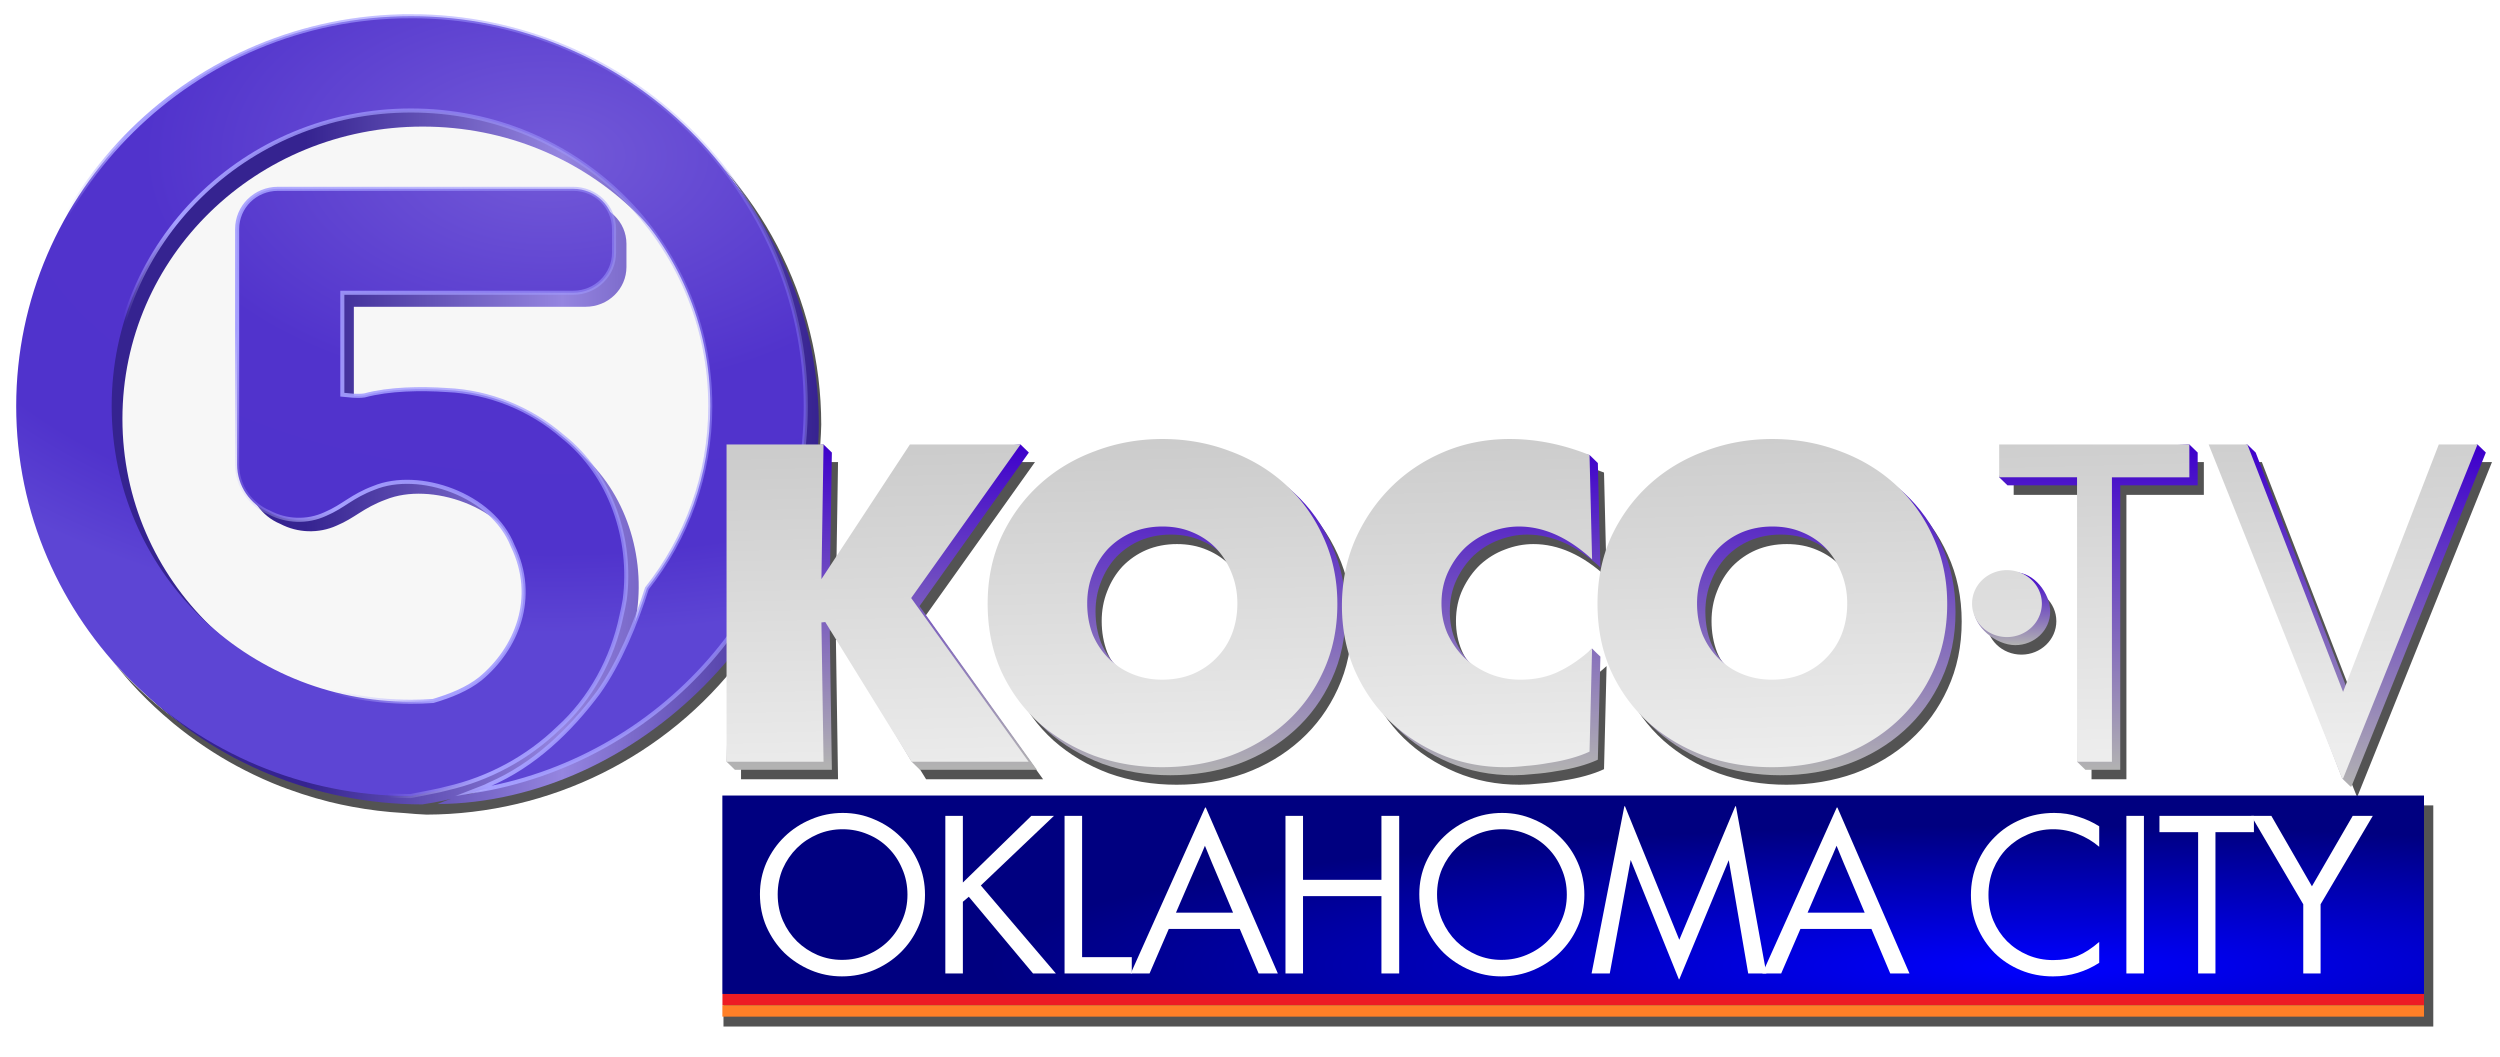
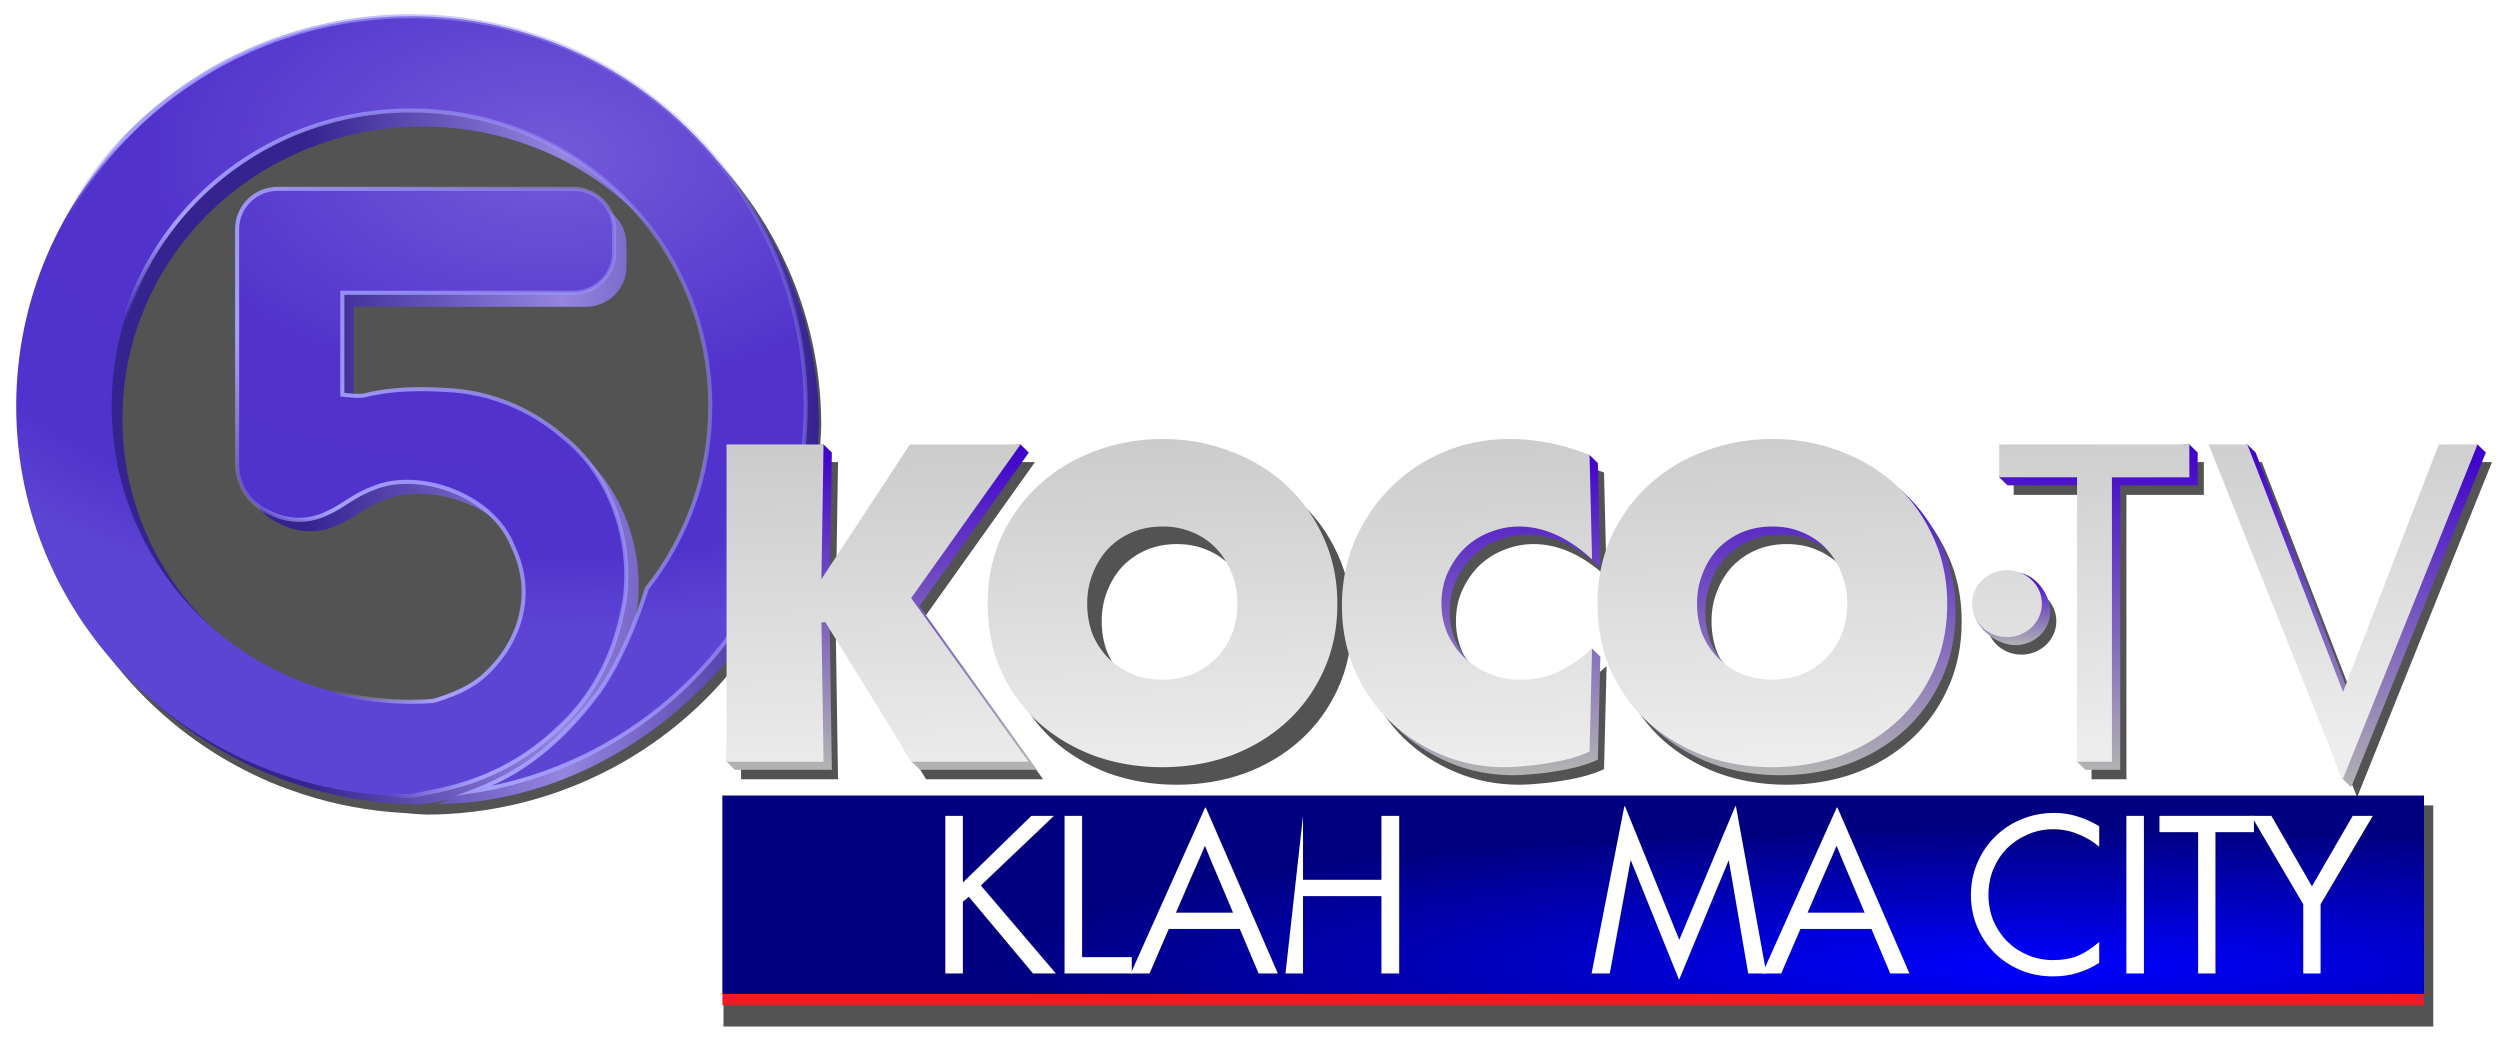
<svg xmlns="http://www.w3.org/2000/svg" xmlns:ns1="http://www.inkscape.org/namespaces/inkscape" xmlns:ns2="http://sodipodi.sourceforge.net/DTD/sodipodi-0.dtd" xmlns:xlink="http://www.w3.org/1999/xlink" viewBox="0 0 1059.214 447.751" version="1.1" id="svg9221" ns1:version="1.3.2 (091e20e, 2023-11-25, custom)" ns2:docname="KOCO-TV (1994).svg" width="1059.214" height="447.751">
  <ns2:namedview id="namedview9223" pagecolor="#505050" bordercolor="#eeeeee" borderopacity="1" ns1:pageshadow="0" ns1:pageopacity="0" ns1:pagecheckerboard="0" ns1:document-units="mm" showgrid="false" ns1:zoom="1.4142136" ns1:cx="642.76006" ns1:cy="292.38865" ns1:window-width="1920" ns1:window-height="991" ns1:window-x="-9" ns1:window-y="-9" ns1:window-maximized="1" ns1:current-layer="svg9221" ns1:showpageshadow="2" ns1:deskcolor="#d1d1d1" />
  <defs id="defs9218">
    <linearGradient id="linearGradient42" ns1:collect="always">
      <stop style="stop-color:#0000ff;stop-opacity:1;" offset="0" id="stop47" />
      <stop style="stop-color:#000080;stop-opacity:1;" offset="1" id="stop46" />
    </linearGradient>
    <linearGradient id="linearGradient45" ns1:collect="always">
      <stop style="stop-color:#3e00cc;stop-opacity:1;" offset="0" id="stop44" />
      <stop style="stop-color:#b2b2b2;stop-opacity:1;" offset="1" id="stop45" />
    </linearGradient>
    <linearGradient id="linearGradient43" ns1:collect="always">
      <stop style="stop-color:#3e00cc;stop-opacity:1;" offset="0" id="stop42" />
      <stop style="stop-color:#b2b2b2;stop-opacity:1;" offset="1" id="stop43" />
    </linearGradient>
    <linearGradient id="linearGradient41" ns1:collect="always">
      <stop style="stop-color:#3e00cc;stop-opacity:1;" offset="0" id="stop40" />
      <stop style="stop-color:#b2b2b2;stop-opacity:1;" offset="1" id="stop41" />
    </linearGradient>
    <linearGradient id="linearGradient39" ns1:collect="always">
      <stop style="stop-color:#3e00cc;stop-opacity:1;" offset="0" id="stop38" />
      <stop style="stop-color:#b2b2b2;stop-opacity:1;" offset="1" id="stop39" />
    </linearGradient>
    <linearGradient id="linearGradient37" ns1:collect="always">
      <stop style="stop-color:#3e00cc;stop-opacity:1;" offset="0" id="stop36" />
      <stop style="stop-color:#b2b2b2;stop-opacity:1;" offset="1" id="stop37" />
    </linearGradient>
    <linearGradient id="linearGradient35" ns1:collect="always">
      <stop style="stop-color:#3e00cc;stop-opacity:1;" offset="0" id="stop34" />
      <stop style="stop-color:#b2b2b2;stop-opacity:1;" offset="1" id="stop35" />
    </linearGradient>
    <linearGradient id="linearGradient17" ns1:collect="always">
      <stop style="stop-color:#3e00cc;stop-opacity:1;" offset="0" id="stop19" />
      <stop style="stop-color:#b2b2b2;stop-opacity:1;" offset="1" id="stop18" />
    </linearGradient>
    <linearGradient id="linearGradient15" ns1:collect="always">
      <stop style="stop-color:#c2beff;stop-opacity:0;" offset="0.24" id="stop16" />
      <stop style="stop-color:#a6a0ff;stop-opacity:1;" offset="0.299" id="stop17" />
      <stop style="stop-color:#9891ff;stop-opacity:0;" offset="0.756" id="stop32" />
      <stop style="stop-color:#918aff;stop-opacity:1;" offset="0.827" id="stop33" />
      <stop style="stop-color:#8b83ff;stop-opacity:0;" offset="0.895" id="stop15" />
    </linearGradient>
    <linearGradient id="linearGradient13" ns1:collect="always">
      <stop style="stop-color:#735ad8;stop-opacity:1;" offset="0" id="stop12" />
      <stop style="stop-color:#5133cc;stop-opacity:1;" offset="0.448" id="stop1" />
      <stop style="stop-color:#5033cc;stop-opacity:1;" offset="0.748" id="stop2" />
      <stop style="stop-color:#5d45d4;stop-opacity:1;" offset="0.898" id="stop13" />
    </linearGradient>
    <linearGradient id="linearGradient11" ns1:collect="always">
      <stop style="stop-color:#352390;stop-opacity:1;" offset="0.352" id="stop11" />
      <stop style="stop-color:#9585e0;stop-opacity:1;" offset="0.676" id="stop31" />
      <stop style="stop-color:#362290;stop-opacity:1;" offset="1" id="stop10" />
    </linearGradient>
    <linearGradient ns1:collect="always" xlink:href="#linearGradient5" id="linearGradient6" x1="210.696" y1="52.483" x2="212.044" y2="104.687" gradientUnits="userSpaceOnUse" gradientTransform="matrix(2.744,0,0,2.713,26.815,42.821)" />
    <linearGradient id="linearGradient5" ns1:collect="always">
      <stop style="stop-color:#cccccc;stop-opacity:1;" offset="0" id="stop5" />
      <stop style="stop-color:#ededed;stop-opacity:1;" offset="1" id="stop6" />
    </linearGradient>
    <linearGradient ns1:collect="always" xlink:href="#linearGradient11" id="linearGradient10" gradientUnits="userSpaceOnUse" x1="0" y1="54.703" x2="109.406" y2="54.703" gradientTransform="matrix(3.068,0,0,2.986,11.291,14.131)" />
    <linearGradient ns1:collect="always" xlink:href="#linearGradient15" id="linearGradient16" x1="-13.569" y1="100.688" x2="179.467" y2="-5.08" gradientUnits="userSpaceOnUse" gradientTransform="matrix(3.058,0,0,3.02,6.861,6.861)" />
    <linearGradient ns1:collect="always" xlink:href="#linearGradient41" id="linearGradient19" x1="125.049" y1="54.201" x2="124.59" y2="104.451" gradientUnits="userSpaceOnUse" gradientTransform="matrix(2.744,0,0,2.713,26.152,41.151)" />
    <linearGradient ns1:collect="always" xlink:href="#linearGradient39" id="linearGradient21" x1="167.641" y1="54.638" x2="167.767" y2="105.763" gradientUnits="userSpaceOnUse" gradientTransform="matrix(2.744,0,0,2.713,26.152,41.151)" />
    <linearGradient ns1:collect="always" xlink:href="#linearGradient37" id="linearGradient23" x1="216.597" y1="54.826" x2="217.163" y2="105.576" gradientUnits="userSpaceOnUse" gradientTransform="matrix(2.744,0,0,2.713,26.152,41.151)" />
    <linearGradient ns1:collect="always" xlink:href="#linearGradient35" id="linearGradient25" x1="261.749" y1="54.451" x2="261.937" y2="105.638" gradientUnits="userSpaceOnUse" gradientTransform="matrix(2.744,0,0,2.713,26.152,41.151)" />
    <linearGradient ns1:collect="always" xlink:href="#linearGradient43" id="linearGradient27" x1="300.48" y1="74.287" x2="300.399" y2="85.522" gradientUnits="userSpaceOnUse" gradientTransform="matrix(2.744,0,0,2.713,26.152,41.151)" />
    <linearGradient ns1:collect="always" xlink:href="#linearGradient17" id="linearGradient29" x1="315.143" y1="54.377" x2="314.275" y2="105.024" gradientUnits="userSpaceOnUse" gradientTransform="matrix(2.744,0,0,2.713,26.152,41.151)" />
    <linearGradient ns1:collect="always" xlink:href="#linearGradient45" id="linearGradient31" x1="351.184" y1="54.641" x2="349.828" y2="107.766" gradientUnits="userSpaceOnUse" gradientTransform="matrix(2.744,0,0,2.713,26.152,41.151)" />
    <radialGradient ns1:collect="always" xlink:href="#linearGradient13" id="radialGradient1" cx="199.452" cy="86.391" fx="199.452" fy="86.391" r="168.125" gradientTransform="matrix(2.273,0.014,-0.008,1.339,-220.532,-52.376)" gradientUnits="userSpaceOnUse" />
    <filter ns1:collect="always" style="color-interpolation-filters:sRGB" id="filter36" x="-0.008" y="-0.021" width="1.017" height="1.042">
      <feGaussianBlur ns1:collect="always" stdDeviation="3.667" id="feGaussianBlur36" />
    </filter>
    <radialGradient ns1:collect="always" xlink:href="#linearGradient42" id="radialGradient47" cx="865.23" cy="639.87" fx="865.23" fy="639.87" r="360.482" gradientTransform="matrix(1.237,0.002,-2.7235044e-4,0.166,-205.126,301.74)" gradientUnits="userSpaceOnUse" />
  </defs>
  <path id="rect25540-8" style="mix-blend-mode:normal;fill:#1a1a1a;fill-opacity:0.75;stroke:none;stroke-width:82.086;filter:url(#filter36)" d="m 180.264,14.3 c -92.137,0 -167.264,74.204 -167.264,165.213 0,33.021 9.927,63.804 26.932,89.658 l 0.1,0.152 c 4.007,6.078 8.406,11.878 13.164,17.371 0.775,0.903 1.559,1.797 2.354,2.684 4.234,4.682 8.731,9.125 13.471,13.307 1.485,1.318 2.994,2.609 4.525,3.873 4.396,3.61 8.979,7 13.736,10.158 2.048,1.364 4.126,2.684 6.232,3.957 4.507,2.715 9.156,5.219 13.928,7.512 2.629,1.263 5.29,2.458 7.982,3.584 4.085,1.706 8.267,3.221 12.508,4.607 3.864,1.268 7.773,2.396 11.721,3.383 3.162,0.784 6.366,1.46 9.596,2.062 7.14,1.339 14.36,2.217 21.615,2.629 0.254,0.014 0.505,0.04 0.76,0.053 3.015,0.295 6.038,0.508 9.064,0.641 52.462,-0.166 101.806,-24.634 133.281,-66.09 v 51.111 h 41.096 l -0.9,-59.002 1.625,-0.182 36.59,59.184 h 49.564 l -49.746,-69.342 46.322,-65.064 h -46.863 l -37.492,57.045 0.9,-57.045 h -8.26 c 0.639,-5.254 1.021,-10.536 1.146,-15.826 C 347.933,126.561 321.812,76.485 277.823,45.491 250.328,25.896 216.635,14.3 180.264,14.3 Z m 318.414,179.143 c -10.094,0 -19.646,1.72 -28.658,5.166 -9.012,3.327 -16.888,8.082 -23.617,14.262 -6.729,6.18 -12.074,13.549 -16.039,22.105 -3.845,8.556 -5.771,17.942 -5.771,28.162 0,10.577 1.926,20.149 5.771,28.705 3.965,8.556 9.31,15.863 16.039,21.924 6.729,5.942 14.541,10.579 23.434,13.906 9.012,3.209 18.566,4.812 28.66,4.812 10.214,0 19.829,-1.604 28.842,-4.812 9.012,-3.328 16.882,-8.025 23.611,-14.086 6.729,-6.061 12.016,-13.307 15.861,-21.744 3.965,-8.556 5.949,-18.066 5.949,-28.523 0,-10.339 -1.984,-19.787 -5.949,-28.344 -3.845,-8.556 -9.132,-15.926 -15.861,-22.105 -6.729,-6.18 -14.599,-10.934 -23.611,-14.262 -9.012,-3.446 -18.566,-5.166 -28.66,-5.166 z m 147.215,0 c -10.094,0 -19.467,1.843 -28.119,5.527 -8.652,3.684 -16.164,8.735 -22.533,15.152 -6.369,6.417 -11.414,13.903 -15.139,22.459 -3.605,8.556 -5.408,17.708 -5.408,27.453 0,9.626 1.74,18.599 5.225,26.918 3.605,8.319 8.533,15.565 14.781,21.744 6.249,6.061 13.581,10.876 21.992,14.441 8.412,3.565 17.483,5.348 27.217,5.348 2.523,0 5.406,-0.179 8.65,-0.535 3.244,-0.238 6.492,-0.656 9.736,-1.25 3.244,-0.475 6.369,-1.129 9.373,-1.961 3.004,-0.832 5.649,-1.782 7.932,-2.852 l 1.082,-43.676 c -4.686,4.278 -9.438,7.547 -14.244,9.805 -4.686,2.258 -10.092,3.393 -16.221,3.393 -4.566,0 -8.895,-0.832 -12.98,-2.496 -3.965,-1.664 -7.507,-3.927 -10.631,-6.779 -3.004,-2.971 -5.41,-6.412 -7.213,-10.334 -1.682,-3.922 -2.52,-8.146 -2.52,-12.662 0,-4.991 0.96,-9.504 2.883,-13.545 1.923,-4.041 4.386,-7.488 7.391,-10.34 3.124,-2.852 6.61,-4.992 10.455,-6.418 3.965,-1.545 7.989,-2.316 12.074,-2.316 10.575,0 20.912,4.637 31.006,13.906 l -1.082,-44.209 c -11.296,-4.516 -22.532,-6.773 -33.707,-6.773 z m 111.164,0 c -10.094,0 -19.648,1.72 -28.66,5.166 -9.012,3.327 -16.882,8.082 -23.611,14.262 -6.729,6.18 -12.077,13.549 -16.043,22.105 -3.845,8.556 -5.768,17.942 -5.768,28.162 0,10.577 1.922,20.149 5.768,28.705 3.965,8.556 9.314,15.863 16.043,21.924 6.729,5.942 14.537,10.579 23.43,13.906 9.012,3.209 18.566,4.812 28.66,4.812 10.214,0 19.829,-1.604 28.842,-4.812 9.012,-3.328 16.88,-8.025 23.609,-14.086 6.729,-6.061 12.018,-13.307 15.863,-21.744 3.965,-8.556 5.949,-18.066 5.949,-28.523 0,-10.339 -1.984,-19.787 -5.949,-28.344 -3.845,-8.556 -9.134,-15.926 -15.863,-22.105 -6.729,-6.18 -14.597,-10.934 -23.609,-14.262 -9.012,-3.446 -18.566,-5.166 -28.66,-5.166 z m 96.111,2.316 v 13.906 h 32.984 v 120.5 h 14.779 v -120.5 h 32.807 v -13.906 z m 88.744,0 56.594,141.539 h 0.359 l 56.959,-141.539 h -16.402 L 998.866,300.575 958.309,195.759 Z M 498.678,230.518 c 4.686,0 8.952,0.832 12.797,2.496 3.965,1.664 7.328,3.982 10.092,6.953 2.764,2.971 4.926,6.475 6.488,10.516 1.562,3.922 2.342,8.138 2.342,12.654 0,4.635 -0.78,8.977 -2.342,13.018 -1.562,3.922 -3.782,7.306 -6.666,10.158 -2.764,2.852 -6.13,5.11 -10.096,6.773 -3.845,1.545 -8.11,2.322 -12.797,2.322 -4.446,0 -8.592,-0.777 -12.438,-2.322 -3.845,-1.545 -7.208,-3.74 -10.092,-6.592 -2.884,-2.852 -5.171,-6.238 -6.854,-10.16 -1.562,-4.041 -2.342,-8.444 -2.342,-13.197 0,-4.516 0.78,-8.733 2.342,-12.654 1.562,-4.041 3.726,-7.545 6.49,-10.516 2.884,-2.971 6.25,-5.289 10.096,-6.953 3.965,-1.664 8.292,-2.496 12.979,-2.496 z m 258.379,0 c 4.686,0 8.952,0.832 12.797,2.496 3.965,1.664 7.332,3.982 10.096,6.953 2.764,2.971 4.928,6.475 6.49,10.516 1.562,3.922 2.342,8.138 2.342,12.654 0,4.635 -0.78,8.977 -2.342,13.018 -1.562,3.922 -3.788,7.306 -6.672,10.158 -2.764,2.852 -6.13,5.11 -10.096,6.773 -3.845,1.545 -8.11,2.322 -12.797,2.322 -4.446,0 -8.588,-0.777 -12.434,-2.322 -3.845,-1.545 -7.212,-3.74 -10.096,-6.592 -2.884,-2.852 -5.167,-6.238 -6.85,-10.16 -1.562,-4.041 -2.342,-8.444 -2.342,-13.197 0,-4.516 0.78,-8.733 2.342,-12.654 1.562,-4.041 3.726,-7.545 6.49,-10.516 2.884,-2.971 6.247,-5.289 10.092,-6.953 3.965,-1.664 8.292,-2.496 12.979,-2.496 z m 99.402,18.475 c -8.166,8.6e-4 -14.785,6.35 -14.785,14.182 -10e-4,7.832 6.619,14.183 14.785,14.184 8.167,-8.5e-4 14.786,-6.351 14.785,-14.184 -9e-5,-7.832 -6.619,-14.181 -14.785,-14.182 z M 306.474,341.245 v 84.059 h 0.055 v 4.82 4.81 l 724.42,-7.2e-4 v -4.81 -4.82 -84.059 z" ns2:nodetypes="cscccccccccccccccccccccccccccccccscscscscccscscscscsssscsccssccscccscccssccsccsscscscccscscscscscccccccccccccccccscscscccssscscccsscscscccssscscccsccccccccccccccc" />
  <path d="m 352.454,191.738 -0.901,57.043 37.492,-57.043 43.329,-3.424 3.535,3.424 -46.324,65.065 49.749,69.343 H 389.766 l -3.54,-3.43 -33.05,-55.751 -1.622,0.178 0.901,59.004 h -41.097 l -3.534,-3.422 3.534,-130.985 37.569,-3.425 z" style="font-weight:900;font-size:40px;line-height:1.25;font-family:'Futura Now Headline';-inkscape-font-specification:'Futura Now Headline Heavy';letter-spacing:-2.731px;word-spacing:0px;white-space:pre;fill:url(#linearGradient19);stroke:none;stroke-width:4.481" id="path25391" ns2:nodetypes="ccccccccccccccccc" />
-   <path d="m 421.982,259.12 q 0,-15.33 5.768,-28.165 5.948,-12.835 16.042,-22.104 10.094,-9.27 23.613,-14.261 13.519,-5.17 28.66,-5.17 15.141,0 28.66,5.17 13.519,4.991 23.613,14.261 10.094,9.269 15.862,22.104 5.948,12.835 5.948,28.343 0,15.687 -5.948,28.521 -5.768,12.656 -15.862,21.748 -10.094,9.091 -23.613,14.082 -13.519,4.813 -28.84,4.813 -15.141,0 -28.66,-4.813 -13.338,-4.991 -23.432,-13.904 -10.094,-9.091 -16.042,-21.926 -5.768,-12.835 -5.768,-28.7 z m 42.178,0 q 0,7.13 2.343,13.191 2.523,5.883 6.849,10.161 4.326,4.278 10.094,6.596 5.768,2.317 12.437,2.317 7.03,0 12.798,-2.317 5.948,-2.496 10.094,-6.774 4.326,-4.278 6.669,-10.161 2.343,-6.061 2.343,-13.013 0,-6.774 -2.343,-12.656 -2.343,-6.061 -6.489,-10.517 -4.146,-4.456 -10.094,-6.952 -5.768,-2.496 -12.798,-2.496 -7.03,0 -12.978,2.496 -5.768,2.496 -10.094,6.952 -4.146,4.456 -6.489,10.517 -2.343,5.883 -2.343,12.656 z" style="font-weight:900;font-size:40px;line-height:1.25;font-family:'Futura Now Headline';-inkscape-font-specification:'Futura Now Headline Heavy';letter-spacing:-2.731px;word-spacing:0px;white-space:pre;fill:url(#linearGradient21);stroke:none;stroke-width:4.481" id="path25393" />
  <path d="m 572.081,260.012 c 0,-9.745 1.802,-18.895 5.407,-27.452 3.725,-8.556 8.772,-16.043 15.141,-22.461 6.369,-6.417 13.879,-11.468 22.531,-15.152 8.652,-3.684 18.025,-5.526 28.119,-5.526 10.19,0 30.183,3.355 30.183,3.355 0,0 2.753,2.596 3.524,3.418 l 1.082,44.208 c -10.094,-9.269 -20.428,-13.904 -31.003,-13.904 -4.086,0 -8.111,0.772 -12.077,2.317 -3.845,1.426 -7.33,3.565 -10.454,6.417 -3.004,2.852 -5.468,6.298 -7.39,10.339 -1.923,4.041 -2.884,8.556 -2.884,13.548 0,4.516 0.841,8.735 2.523,12.656 1.802,3.922 4.206,7.368 7.21,10.339 3.124,2.852 6.669,5.11 10.635,6.774 4.086,1.664 8.412,2.496 12.978,2.496 6.128,0 11.536,-1.129 16.222,-3.387 3.747,-1.76 7.228,-10.096 10.71,-13.229 1.564,1.593 2.615,2.608 3.529,3.425 l -1.082,43.673 c -2.283,1.07 -4.927,2.02 -7.931,2.852 -3.004,0.832 -6.128,1.486 -9.373,1.961 -3.244,0.594 -6.489,1.01 -9.733,1.248 -3.244,0.357 -6.128,0.535 -8.652,0.535 -9.733,0 -18.806,-1.783 -27.218,-5.348 -8.412,-3.565 -15.742,-8.378 -21.99,-14.439 -6.249,-6.18 -11.175,-13.429 -14.78,-21.748 -3.485,-8.319 -5.227,-17.291 -5.227,-26.917 z" style="font-weight:900;font-size:40px;line-height:1.25;font-family:'Futura Now Headline';-inkscape-font-specification:'Futura Now Headline Heavy';letter-spacing:-2.731px;word-spacing:0px;white-space:pre;fill:url(#linearGradient23);stroke:none;stroke-width:4.481" id="path25395" ns2:nodetypes="scssscccsccsscccsccccsccssccs" />
  <path d="m 680.362,259.12 q 0,-15.33 5.768,-28.165 5.948,-12.835 16.042,-22.104 10.094,-9.27 23.613,-14.261 13.519,-5.17 28.66,-5.17 15.141,0 28.66,5.17 13.519,4.991 23.613,14.261 10.094,9.269 15.862,22.104 5.948,12.835 5.948,28.343 0,15.687 -5.948,28.521 -5.768,12.656 -15.862,21.748 -10.094,9.091 -23.613,14.082 -13.519,4.813 -28.84,4.813 -15.141,0 -28.66,-4.813 -13.338,-4.991 -23.432,-13.904 -10.094,-9.091 -16.042,-21.926 -5.768,-12.835 -5.768,-28.7 z m 42.178,0 q 0,7.13 2.343,13.191 2.523,5.883 6.849,10.161 4.326,4.278 10.094,6.596 5.768,2.317 12.437,2.317 7.03,0 12.798,-2.317 5.948,-2.496 10.094,-6.774 4.326,-4.278 6.669,-10.161 2.343,-6.061 2.343,-13.013 0,-6.774 -2.343,-12.656 -2.343,-6.061 -6.489,-10.517 -4.146,-4.456 -10.094,-6.952 -5.768,-2.496 -12.798,-2.496 -7.03,0 -12.978,2.496 -5.768,2.496 -10.094,6.952 -4.146,4.456 -6.489,10.517 -2.343,5.883 -2.343,12.656 z" style="font-weight:900;font-size:40px;line-height:1.25;font-family:'Futura Now Headline';-inkscape-font-specification:'Futura Now Headline Heavy';letter-spacing:-2.731px;word-spacing:0px;white-space:pre;fill:url(#linearGradient25);stroke:none;stroke-width:4.481" id="path25397" />
  <path d="m 850.554,191.738 77.045,-3.416 3.526,3.416 v 13.904 h -32.805 v 120.503 h -14.78 l -3.536,-3.435 3.536,-117.068 h -32.986 l -3.531,-3.423 z" style="font-weight:normal;font-size:40px;line-height:1.25;font-family:'Futura Now Headline';-inkscape-font-specification:'Futura Now Headline';letter-spacing:0.814px;word-spacing:0px;white-space:pre;fill:url(#linearGradient29);stroke:none;stroke-width:4.481" id="path25400" ns2:nodetypes="cccccccccccc" />
  <path d="m 939.297,191.738 12.865,-3.417 3.538,3.417 40.556,104.816 40.556,-104.816 12.87,-3.425 3.533,3.425 -56.959,141.538 h -0.36 l -3.525,-3.406 z" style="font-weight:normal;font-size:40px;line-height:1.25;font-family:'Futura Now Headline';-inkscape-font-specification:'Futura Now Headline';letter-spacing:0.814px;word-spacing:0px;white-space:pre;fill:url(#linearGradient31);stroke:none;stroke-width:4.481" id="path25402" ns2:nodetypes="ccccccccccc" />
  <path id="path25779" style="fill:#ed1c24;fill-opacity:1;stroke:none;stroke-width:19.656" d="m 306.089,421.096 h 720.927 v 4.82 H 306.089 Z" />
-   <path id="path25816" style="fill:#ff7f27;fill-opacity:1;stroke:none;stroke-width:19.656" d="m 306.058,425.915 h 720.956 v 4.82 H 306.058 Z" />
  <path id="path25966" style="fill:url(#linearGradient27);stroke:none;stroke-width:54.034" d="m 868.634,259.156 c 0,7.832 -6.62,14.182 -14.787,14.182 -8.167,0 -17.616,-7.749 -17.616,-15.581 0,-7.832 9.235,-15.284 17.402,-15.284 8.167,0 15.001,8.851 15.001,16.683 z" ns2:nodetypes="sssss" />
-   <path id="path25030-2" style="fill:#f7f7f7;stroke-width:104.743" d="M 341.812,172.493 A 167.264,165.211 0 0 1 174.548,337.704 167.264,165.211 0 0 1 7.285,172.493 167.264,165.211 0 0 1 174.548,7.282 167.264,165.211 0 0 1 341.812,172.493 Z" />
  <path id="rect5741-2-9" style="fill:url(#linearGradient10);fill-opacity:1;stroke:none;stroke-width:20.686" d="m 179.097,14.131 c -92.435,0 -167.805,73.365 -167.805,163.345 0,89.932 75.291,163.264 167.658,163.342 23.483,-3.482 45.053,-12.417 62.8,-28.451 13.799,-12.278 22.992,-29.153 26.769,-46.909 0.584,-2.46 1.107,-4.857 1.453,-7.03 3.246,-24.99 -5.816,-52.215 -26.363,-68.221 -13.644,-11.62 -31.161,-18.702 -49.306,-19.475 -10.866,-0.733 -24.425,-0.546 -34.988,2.265 -3.358,0.46 -6.449,-0.059 -9.396,-0.318 v -42.699 h 98.154 c 9.608,0 17.344,-7.529 17.344,-16.883 v -9.766 c 0,-9.353 -7.735,-16.883 -17.344,-16.883 H 127.56 122.543 c -9.608,0 -17.344,7.529 -17.344,16.883 v 98.613 c 0,9.024 5.585,16.73 13.588,20.038 7.286,3.843 16.252,4.176 23.886,0.697 7.737,-3.235 11.193,-7.478 20.723,-10.985 18.977,-7.711 50.334,2.805 58.908,24.252 10.764,21.826 1.603,43.254 -13.759,55.754 -5.485,4.295 -12.67,7.15 -20.043,9.283 -3.106,0.219 -6.241,0.334 -9.406,0.334 -70.504,0 -127.224,-55.212 -127.224,-123.841 C 51.872,108.846 108.592,53.634 179.097,53.634 c 70.504,0 127.223,55.212 127.223,123.841 0,28.867 -10.064,55.337 -26.941,76.345 -4.516,14.14 -11.821,31.554 -20.669,43.698 -12.105,15.999 -31.28,28.636 -50.208,36.659 -0.911,0.508 -4.797,0.76 -9.187,2.163 -0.842,0.269 -4.813,1.086 -7.735,1.978 -3.28,1.001 -5.53,2.084 -6.236,2.361 85.344,-0.677 162.807,-79.203 161.557,-163.203 C 345.562,87.505 271.532,14.131 179.097,14.131 Z" ns2:nodetypes="sscccccccccsssscsssccccccscsscccsscss" />
  <path id="rect5741-2" style="fill:url(#radialGradient1);fill-opacity:1;stroke:url(#linearGradient16);stroke-width:1.722;stroke-miterlimit:10;stroke-dasharray:none;stroke-opacity:1" d="m 174.126,6.861 c -92.137,0 -167.265,74.204 -167.265,165.213 0,90.96 75.048,165.131 167.118,165.21 5.845,-1.229 12.135,-2.268 15.494,-3.263 17.686,-4.06 34.144,-12.947 47.103,-25.514 13.755,-12.419 22.918,-29.487 26.683,-47.445 0.582,-2.488 1.103,-4.912 1.448,-7.111 3.236,-25.276 -5.797,-52.813 -26.278,-69.002 -13.601,-11.752 -31.061,-18.916 -49.147,-19.697 -10.831,-0.741 -24.346,-0.552 -34.876,2.291 -3.347,0.465 -6.429,-0.06 -9.366,-0.321 v -43.187 h 97.838 c 9.577,0 17.288,-7.616 17.288,-17.076 v -9.878 c 0,-9.46 -7.711,-17.076 -17.288,-17.076 h -120.125 -5 c -9.577,0 -17.288,7.616 -17.288,17.076 V 196.823 c 0,9.127 5.567,16.922 13.544,20.267 7.263,3.887 16.2,4.224 23.809,0.705 7.712,-3.273 11.157,-7.563 20.656,-11.111 18.916,-7.799 50.172,2.837 58.718,24.529 10.729,22.076 1.598,43.748 -13.715,56.392 -5.467,4.344 -12.63,7.232 -19.978,9.389 -3.096,0.221 -6.221,0.338 -9.375,0.338 -70.277,0 -126.814,-55.843 -126.814,-125.258 -2.84e-4,-69.415 56.537,-125.258 126.814,-125.258 70.277,0 126.813,55.843 126.813,125.258 0,29.198 -10.032,55.97 -26.854,77.218 -4.501,14.302 -11.783,31.915 -20.602,44.198 -12.066,16.182 -27.275,30.777 -46.141,38.892 -2.097,1.188 -4.638,1.921 -6.987,2.854 79.748,-12.493 141.035,-80.965 141.035,-163.161 0,-91.009 -75.126,-165.213 -167.264,-165.213 z" />
  <path id="path25391-3" style="font-weight:900;font-size:40px;line-height:1.25;font-family:'Futura Now Headline';-inkscape-font-specification:'Futura Now Headline Heavy';letter-spacing:-2.731px;word-spacing:0px;white-space:pre;fill:url(#linearGradient6);stroke:none;stroke-width:4.481" d="m 492.539,186.003 c -10.094,0 -19.647,1.721 -28.659,5.167 -9.012,3.328 -16.887,8.082 -23.617,14.262 -6.729,6.18 -12.074,13.549 -16.039,22.105 -3.845,8.556 -5.771,17.943 -5.771,28.163 0,10.577 1.926,20.147 5.771,28.703 3.965,8.556 9.31,15.864 16.039,21.925 6.729,5.942 14.542,10.579 23.434,13.907 9.012,3.209 18.565,4.812 28.659,4.812 10.214,0 19.829,-1.604 28.841,-4.812 9.012,-3.328 16.882,-8.026 23.611,-14.087 6.729,-6.061 12.017,-13.307 15.862,-21.745 3.965,-8.556 5.948,-18.065 5.948,-28.523 0,-10.339 -1.983,-19.787 -5.948,-28.343 -3.845,-8.556 -9.133,-15.926 -15.862,-22.105 -6.729,-6.18 -14.599,-10.934 -23.611,-14.262 -9.012,-3.446 -18.565,-5.167 -28.659,-5.167 z m 147.214,0 c -10.094,0 -19.466,1.844 -28.118,5.528 -8.652,3.684 -16.165,8.735 -22.534,15.152 -6.369,6.417 -11.414,13.904 -15.139,22.46 -3.605,8.556 -5.407,17.708 -5.407,27.453 0,9.626 1.74,18.599 5.225,26.917 3.605,8.319 8.531,15.565 14.78,21.745 6.249,6.061 13.581,10.877 21.993,14.442 8.412,3.565 17.484,5.347 27.218,5.347 2.523,0 5.405,-0.179 8.649,-0.535 3.244,-0.238 6.493,-0.657 9.737,-1.251 3.244,-0.475 6.369,-1.129 9.373,-1.961 3.004,-0.832 5.648,-1.782 7.931,-2.851 l 1.083,-43.675 c -4.686,4.278 -9.437,7.547 -14.244,9.805 -4.686,2.258 -10.093,3.392 -16.221,3.392 -4.566,0 -8.894,-0.832 -12.979,-2.496 -3.965,-1.664 -7.508,-3.926 -10.632,-6.778 -3.004,-2.971 -5.411,-6.413 -7.213,-10.334 -1.682,-3.922 -2.519,-8.145 -2.519,-12.661 0,-4.991 0.96,-9.506 2.883,-13.546 1.923,-4.041 4.386,-7.488 7.39,-10.34 3.124,-2.852 6.61,-4.992 10.455,-6.418 3.965,-1.545 7.988,-2.316 12.074,-2.316 10.575,0 20.913,4.637 31.007,13.907 l -1.083,-44.21 c -11.296,-4.516 -22.532,-6.773 -33.707,-6.773 z m 111.165,0 c -10.094,0 -19.647,1.721 -28.659,5.167 -9.012,3.328 -16.882,8.082 -23.611,14.262 -6.729,6.18 -12.079,13.549 -16.045,22.105 -3.845,8.556 -5.766,17.943 -5.766,28.163 0,10.577 1.921,20.147 5.766,28.703 3.965,8.556 9.315,15.864 16.045,21.925 6.729,5.942 14.537,10.579 23.429,13.907 9.012,3.209 18.565,4.812 28.659,4.812 10.214,0 19.829,-1.604 28.842,-4.812 9.012,-3.328 16.882,-8.026 23.611,-14.087 6.729,-6.061 12.017,-13.307 15.862,-21.745 3.965,-8.556 5.948,-18.065 5.948,-28.523 0,-10.339 -1.983,-19.787 -5.948,-28.343 -3.845,-8.556 -9.133,-15.926 -15.862,-22.105 -6.729,-6.18 -14.599,-10.934 -23.611,-14.262 -9.012,-3.446 -18.565,-5.167 -28.659,-5.167 z m -443.089,2.316 v 134.406 h 41.097 l -0.9,-59.002 1.624,-0.18 36.59,59.182 h 49.564 l -49.747,-69.342 46.322,-65.065 h -46.863 l -37.491,57.046 0.9,-57.046 z m 539.2,0 v 13.906 h 32.984 v 120.5 h 14.78 V 202.226 h 32.807 v -13.906 z m 88.743,0 56.595,141.54 h 0.359 l 56.96,-141.54 h -16.404 L 992.727,293.137 952.171,188.319 Z m -443.233,34.761 c 4.686,0 8.952,0.832 12.797,2.496 3.965,1.664 7.327,3.982 10.091,6.953 2.764,2.971 4.927,6.474 6.49,10.515 1.562,3.922 2.342,8.14 2.342,12.656 0,4.635 -0.78,8.976 -2.342,13.016 -1.562,3.922 -3.782,7.307 -6.666,10.16 -2.764,2.852 -6.131,5.109 -10.096,6.773 -3.845,1.545 -8.111,2.321 -12.797,2.321 -4.446,0 -8.593,-0.776 -12.438,-2.321 -3.845,-1.545 -7.207,-3.741 -10.091,-6.593 -2.884,-2.852 -5.172,-6.238 -6.854,-10.16 -1.562,-4.041 -2.342,-8.443 -2.342,-13.196 0,-4.516 0.78,-8.734 2.342,-12.656 1.562,-4.041 3.726,-7.544 6.49,-10.515 2.884,-2.971 6.251,-5.29 10.096,-6.953 3.965,-1.664 8.293,-2.496 12.979,-2.496 z m 258.379,0 c 4.686,0 8.952,0.832 12.797,2.496 3.965,1.664 7.332,3.982 10.096,6.953 2.764,2.971 4.927,6.474 6.49,10.515 1.562,3.922 2.342,8.14 2.342,12.656 0,4.635 -0.78,8.976 -2.342,13.016 -1.562,3.922 -3.788,7.307 -6.672,10.16 -2.764,2.852 -6.131,5.109 -10.096,6.773 -3.845,1.545 -8.111,2.321 -12.797,2.321 -4.446,0 -8.587,-0.776 -12.433,-2.321 -3.845,-1.545 -7.212,-3.741 -10.096,-6.593 -2.884,-2.852 -5.166,-6.238 -6.849,-10.16 -1.562,-4.041 -2.342,-8.443 -2.342,-13.196 0,-4.516 0.78,-8.734 2.342,-12.656 1.562,-4.041 3.726,-7.544 6.49,-10.515 2.884,-2.971 6.245,-5.29 10.091,-6.953 3.965,-1.664 8.293,-2.496 12.979,-2.496 z m 99.402,18.475 a 14.787,14.182 0 0 0 -14.785,14.182 14.787,14.182 0 0 0 14.785,14.182 14.787,14.182 0 0 0 14.785,-14.182 14.787,14.182 0 0 0 -14.785,-14.182 z" />
  <path id="rect25540-1" style="fill:url(#radialGradient47);fill-opacity:1;stroke:none;stroke-width:82.086" d="M 306.051,337.055 H 1027.015 V 421.113 H 306.051 Z" />
-   <path d="m 321.977,378.878 q 0,-7.173 2.776,-13.461 2.865,-6.288 7.612,-10.893 4.836,-4.694 11.193,-7.35 6.358,-2.745 13.522,-2.745 7.074,0 13.342,2.745 6.358,2.657 11.104,7.35 4.836,4.605 7.611,10.981 2.776,6.288 2.776,13.638 0,7.262 -2.865,13.549 -2.776,6.288 -7.611,10.981 -4.746,4.605 -11.193,7.35 -6.358,2.657 -13.522,2.657 -6.985,0 -13.253,-2.657 -6.268,-2.657 -11.104,-7.262 -4.746,-4.694 -7.612,-11.07 -2.776,-6.376 -2.776,-13.815 z m 7.522,0.089 q 0,6.022 2.239,11.158 2.239,5.048 6,8.767 3.761,3.631 8.686,5.756 4.925,2.037 10.298,2.037 5.731,0 10.746,-2.125 5.104,-2.125 8.865,-5.845 3.761,-3.72 5.91,-8.767 2.239,-5.048 2.239,-10.893 0,-5.933 -2.239,-10.981 -2.149,-5.136 -5.91,-8.856 -3.671,-3.719 -8.686,-5.756 -5.015,-2.125 -10.656,-2.125 -5.552,0 -10.567,2.125 -5.015,2.125 -8.776,5.845 -3.761,3.719 -6,8.767 -2.149,5.048 -2.149,10.893 z" style="font-weight:normal;font-size:40px;line-height:1.25;font-family:'Futura Now Headline';-inkscape-font-specification:'Futura Now Headline';letter-spacing:-1.754px;word-spacing:4.216px;white-space:pre;fill:#ffffff;fill-opacity:1;stroke:none;stroke-width:2.226" id="path25414-9" />
  <path d="m 400.522,412.442 v -66.773 h 7.432 v 28.25 l 29.013,-28.25 h 9.582 l -30.983,29.49 31.789,37.283 h -9.671 l -27.222,-32.501 -2.507,2.126 v 30.375 z" style="font-weight:normal;font-size:40px;line-height:1.25;font-family:'Futura Now Headline';-inkscape-font-specification:'Futura Now Headline';letter-spacing:-1.754px;word-spacing:4.216px;white-space:pre;fill:#ffffff;fill-opacity:1;stroke:none;stroke-width:2.226" id="path25416-7" />
  <path d="m 451.039,412.442 v -66.773 h 7.432 v 59.865 h 21.044 v 6.908 z" style="font-weight:normal;font-size:40px;line-height:1.25;font-family:'Futura Now Headline';-inkscape-font-specification:'Futura Now Headline';letter-spacing:-1.754px;word-spacing:4.216px;white-space:pre;fill:#ffffff;fill-opacity:1;stroke:none;stroke-width:2.226" id="path25418-8" />
  <path d="m 510.6,342.127 h 0.269 l 30.535,70.315 h -8.149 l -7.97,-18.863 h -30.088 l -8.149,18.863 h -7.97 z m 11.82,44.545 -5.91,-13.992 q -1.522,-3.631 -3.045,-7.173 -1.433,-3.542 -2.955,-7.173 -1.522,3.72 -3.134,7.262 -1.612,3.542 -3.134,7.173 l -6,13.904 z" style="font-weight:normal;font-size:40px;line-height:1.25;font-family:'Futura Now Headline';-inkscape-font-specification:'Futura Now Headline';letter-spacing:-1.754px;word-spacing:4.216px;white-space:pre;fill:#ffffff;fill-opacity:1;stroke:none;stroke-width:2.226" id="path25420-7" />
-   <path d="m 552.073,345.669 v 27.099 h 33.222 v -27.099 h 7.522 v 66.773 h -7.522 v -32.767 h -33.222 v 32.767 h -7.432 v -66.773 z" style="font-weight:normal;font-size:40px;line-height:1.25;font-family:'Futura Now Headline';-inkscape-font-specification:'Futura Now Headline';letter-spacing:-1.754px;word-spacing:4.216px;white-space:pre;fill:#ffffff;fill-opacity:1;stroke:none;stroke-width:2.226" id="path25422-9" />
-   <path d="m 601.336,378.878 q 0,-7.173 2.776,-13.461 2.865,-6.288 7.611,-10.893 4.836,-4.694 11.193,-7.35 6.358,-2.745 13.522,-2.745 7.074,0 13.342,2.745 6.358,2.657 11.104,7.35 4.836,4.605 7.611,10.981 2.776,6.288 2.776,13.638 0,7.262 -2.865,13.549 -2.776,6.288 -7.612,10.981 -4.746,4.605 -11.193,7.35 -6.358,2.657 -13.522,2.657 -6.985,0 -13.253,-2.657 -6.268,-2.657 -11.104,-7.262 -4.746,-4.694 -7.611,-11.07 -2.776,-6.376 -2.776,-13.815 z m 7.522,0.089 q 0,6.022 2.239,11.158 2.239,5.048 6,8.767 3.761,3.631 8.686,5.756 4.925,2.037 10.298,2.037 5.731,0 10.746,-2.125 5.104,-2.125 8.865,-5.845 3.761,-3.72 5.91,-8.767 2.239,-5.048 2.239,-10.893 0,-5.933 -2.239,-10.981 -2.149,-5.136 -5.91,-8.856 -3.671,-3.719 -8.686,-5.756 -5.015,-2.125 -10.656,-2.125 -5.552,0 -10.567,2.125 -5.015,2.125 -8.776,5.845 -3.761,3.719 -6,8.767 -2.149,5.048 -2.149,10.893 z" style="font-weight:normal;font-size:40px;line-height:1.25;font-family:'Futura Now Headline';-inkscape-font-specification:'Futura Now Headline';letter-spacing:-1.754px;word-spacing:4.216px;white-space:pre;fill:#ffffff;fill-opacity:1;stroke:none;stroke-width:2.226" id="path25424-5" />
+   <path d="m 552.073,345.669 v 27.099 h 33.222 v -27.099 h 7.522 v 66.773 h -7.522 v -32.767 h -33.222 v 32.767 h -7.432 z" style="font-weight:normal;font-size:40px;line-height:1.25;font-family:'Futura Now Headline';-inkscape-font-specification:'Futura Now Headline';letter-spacing:-1.754px;word-spacing:4.216px;white-space:pre;fill:#ffffff;fill-opacity:1;stroke:none;stroke-width:2.226" id="path25422-9" />
  <path d="m 674.329,412.442 13.88,-70.847 h 0.269 l 23.014,56.589 23.73,-56.589 h 0.269 l 12.895,70.847 h -7.701 l -8.238,-47.999 -20.954,50.478 h -0.179 l -20.417,-50.567 -8.865,48.087 z" style="font-weight:normal;font-size:40px;line-height:1.25;font-family:'Futura Now Headline';-inkscape-font-specification:'Futura Now Headline';letter-spacing:-1.754px;word-spacing:4.216px;white-space:pre;fill:#ffffff;fill-opacity:1;stroke:none;stroke-width:2.226" id="path25426-2" />
  <path d="m 778.216,342.127 h 0.269 l 30.535,70.315 h -8.149 l -7.97,-18.863 h -30.088 l -8.149,18.863 h -7.97 z m 11.82,44.545 -5.91,-13.992 q -1.522,-3.631 -3.045,-7.173 -1.433,-3.542 -2.955,-7.173 -1.522,3.72 -3.134,7.262 -1.612,3.542 -3.134,7.173 l -6,13.904 z" style="font-weight:normal;font-size:40px;line-height:1.25;font-family:'Futura Now Headline';-inkscape-font-specification:'Futura Now Headline';letter-spacing:-1.754px;word-spacing:4.216px;white-space:pre;fill:#ffffff;fill-opacity:1;stroke:none;stroke-width:2.226" id="path25428-8" />
  <path d="m 835.057,379.233 q 0,-7.262 2.686,-13.549 2.686,-6.376 7.432,-11.07 4.746,-4.782 11.193,-7.439 6.447,-2.745 13.969,-2.745 5.462,0 10.208,1.594 4.835,1.506 8.865,4.074 v 8.679 q -4.03,-3.454 -9.044,-5.402 -4.925,-2.037 -10.477,-2.037 -5.731,0 -10.746,2.214 -5.015,2.126 -8.776,5.845 -3.671,3.719 -5.821,8.856 -2.059,5.048 -2.059,10.893 0,5.845 2.059,10.893 2.149,5.048 5.821,8.767 3.761,3.72 8.776,5.845 5.015,2.125 10.746,2.125 5.91,0 10.387,-1.771 4.477,-1.86 9.134,-5.933 v 8.856 q -4.209,2.745 -9.134,4.251 -4.835,1.506 -10.477,1.506 -7.343,0 -13.701,-2.657 -6.358,-2.657 -11.014,-7.262 -4.657,-4.694 -7.343,-10.981 -2.686,-6.288 -2.686,-13.549 z" style="font-weight:normal;font-size:40px;line-height:1.25;font-family:'Futura Now Headline';-inkscape-font-specification:'Futura Now Headline';letter-spacing:-0.782px;word-spacing:4.216px;white-space:pre;fill:#ffffff;fill-opacity:1;stroke:none;stroke-width:2.226" id="path25405-6" />
  <path d="m 900.916,412.442 v -66.773 h 7.432 v 66.773 z" style="font-weight:normal;font-size:40px;line-height:1.25;font-family:'Futura Now Headline';-inkscape-font-specification:'Futura Now Headline';letter-spacing:-0.782px;word-spacing:4.216px;white-space:pre;fill:#ffffff;fill-opacity:1;stroke:none;stroke-width:2.226" id="path25407-9" />
  <path d="m 914.926,345.669 h 40.027 v 6.907 h -16.297 v 59.865 h -7.343 v -59.865 h -16.387 z" style="font-weight:normal;font-size:40px;line-height:1.25;font-family:'Futura Now Headline';-inkscape-font-specification:'Futura Now Headline';letter-spacing:-0.782px;word-spacing:4.216px;white-space:pre;fill:#ffffff;fill-opacity:1;stroke:none;stroke-width:2.226" id="path25409-5" />
  <path d="m 962.338,345.669 17.193,29.844 17.282,-29.844 h 8.507 l -22.118,37.46 v 29.313 h -7.343 v -29.313 l -22.029,-37.46 z" style="font-weight:normal;font-size:40px;line-height:1.25;font-family:'Futura Now Headline';-inkscape-font-specification:'Futura Now Headline';letter-spacing:-0.782px;word-spacing:4.216px;white-space:pre;fill:#ffffff;fill-opacity:1;stroke:none;stroke-width:2.226" id="path25411-8" />
</svg>